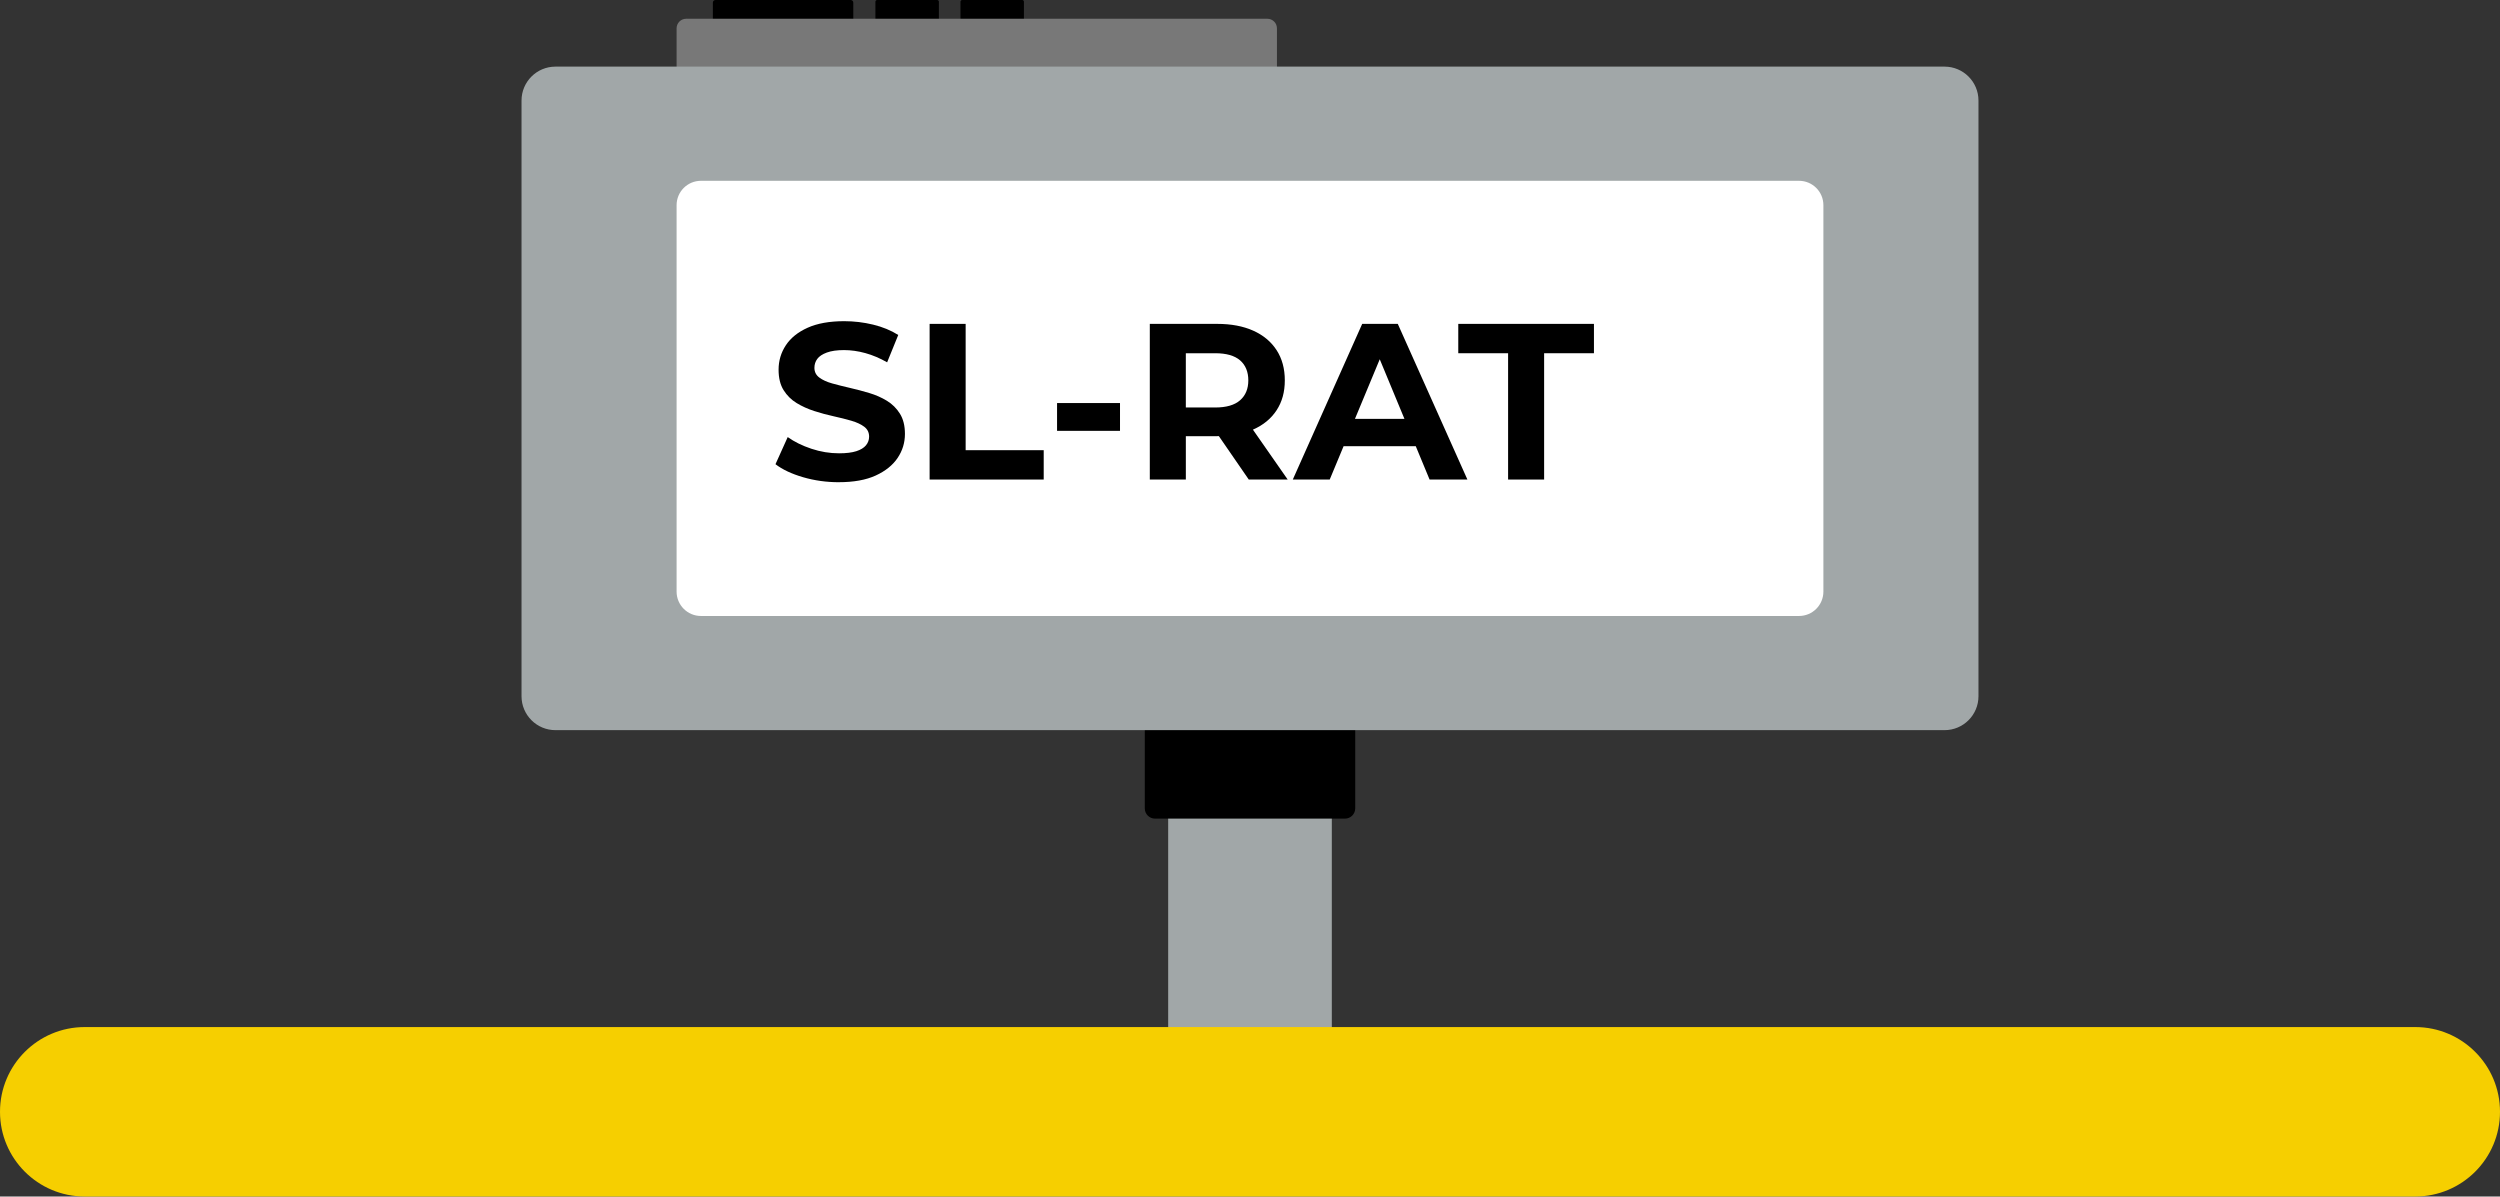
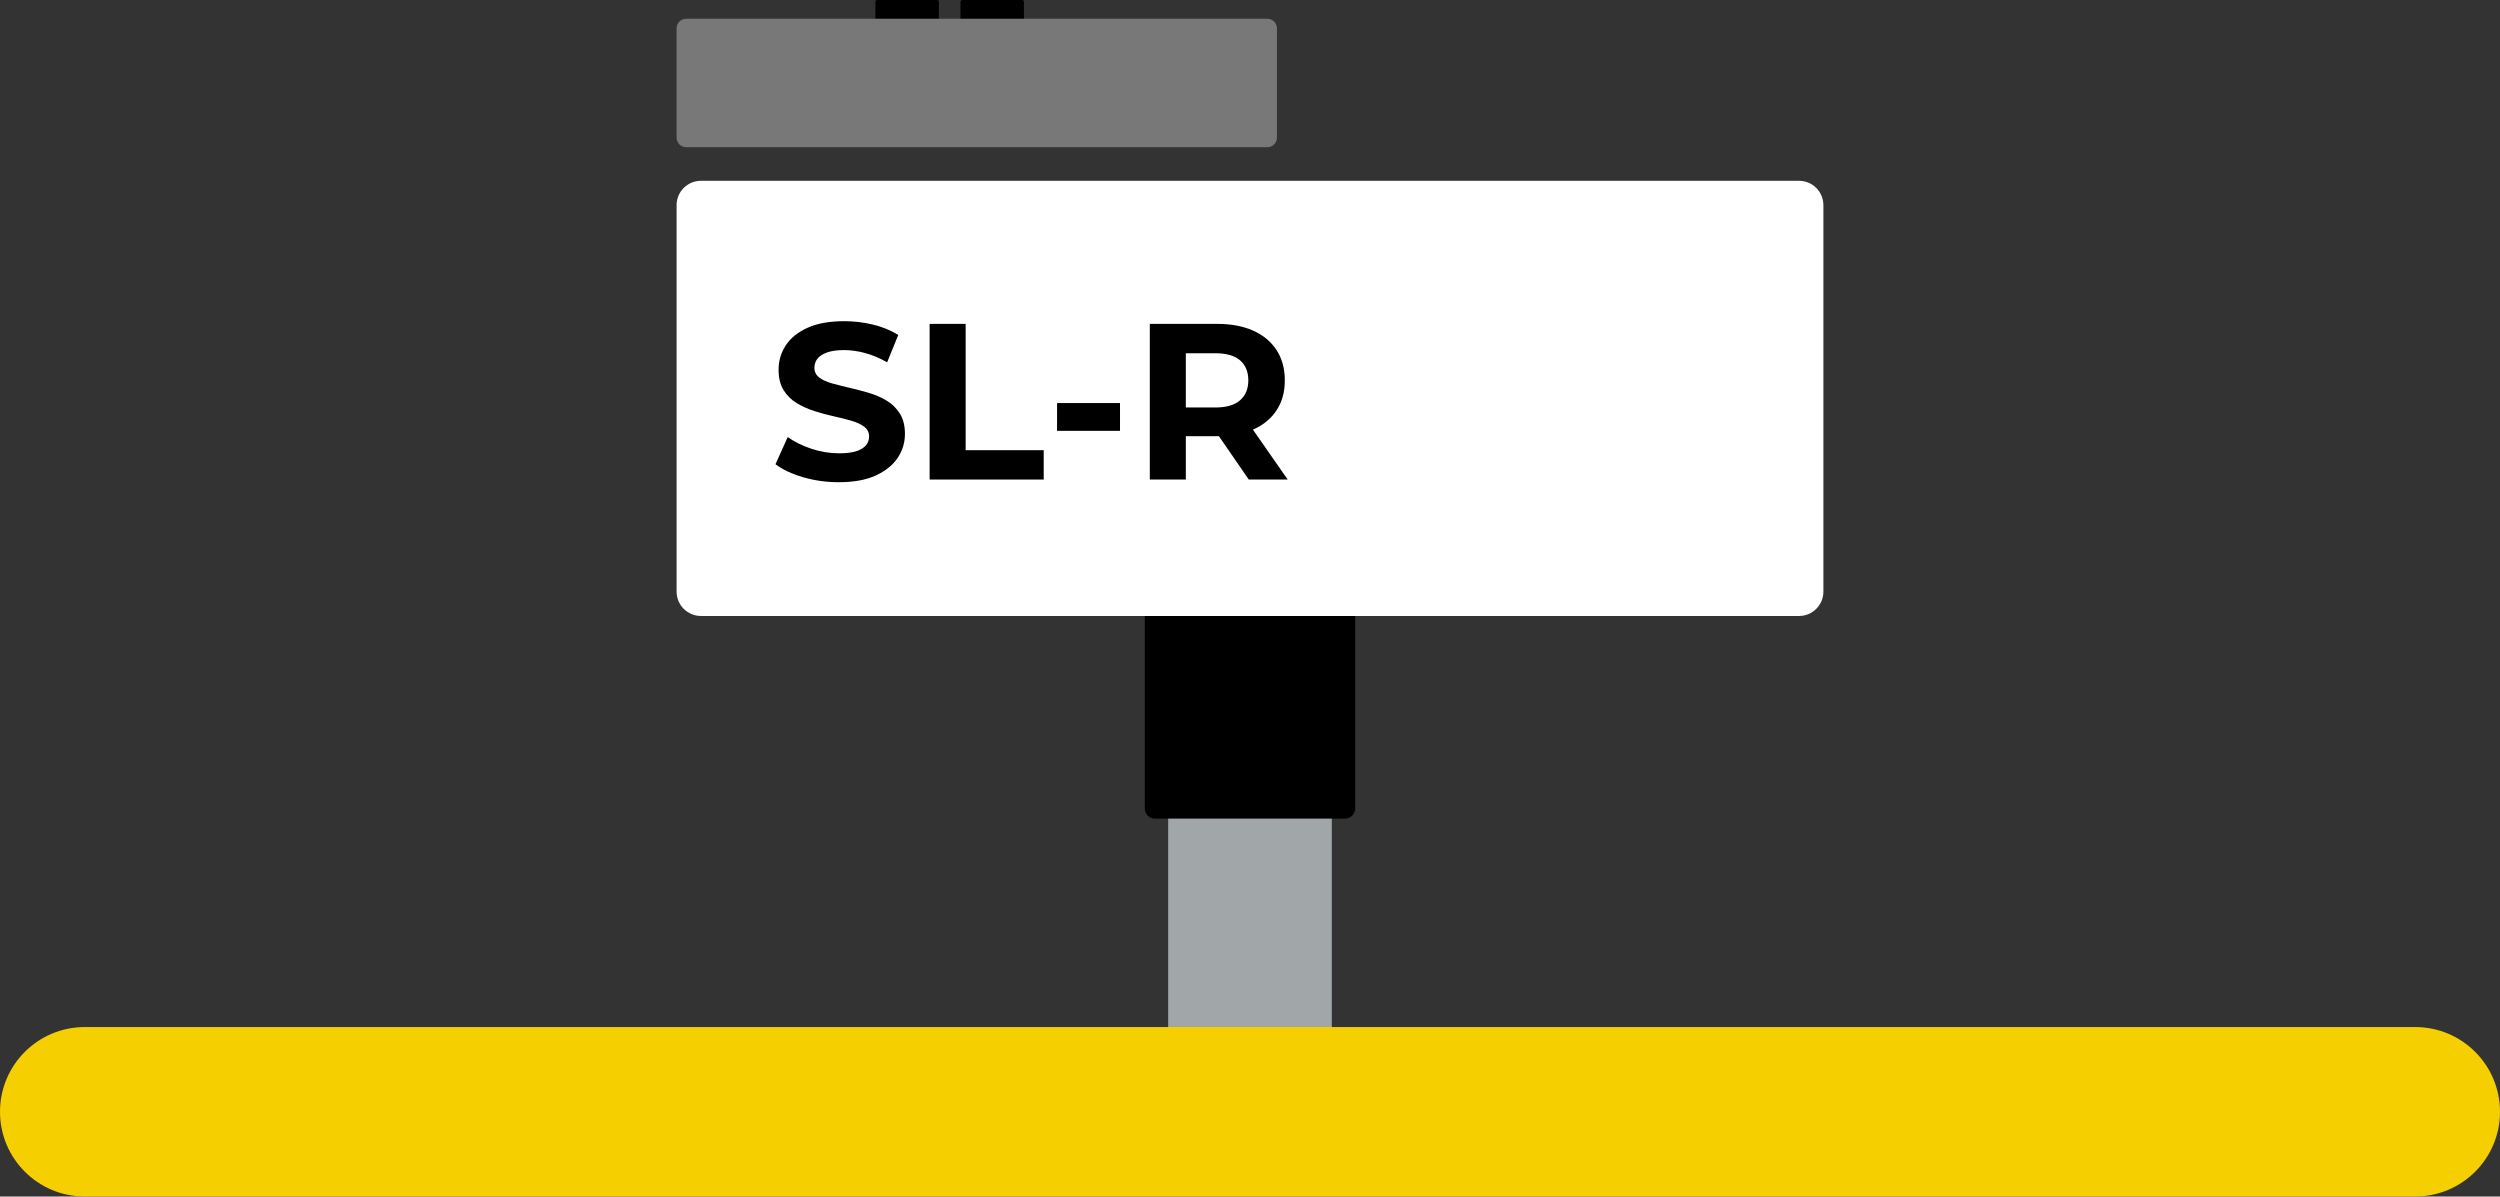
<svg xmlns="http://www.w3.org/2000/svg" width="2664" height="1275" viewBox="0 0 2664 1275" fill="none">
  <rect x="0" y="0" width="2664" height="1275" fill="#333333" stroke="none" />
  <g clip-path="url(#clip0_972_4620)">
-     <path d="M906.517 0H762.378C760.858 0 759.626 1.232 759.626 2.752V39.816C759.626 41.336 760.858 42.568 762.378 42.568H906.517C908.037 42.568 909.269 41.336 909.269 39.816V2.752C909.269 1.232 908.037 0 906.517 0Z" fill="black" />
    <path d="M998.627 0H934.699C933.676 0 932.847 0.829 932.847 1.851V40.717C932.847 41.739 933.676 42.568 934.699 42.568H998.627C999.65 42.568 1000.48 41.739 1000.48 40.717V1.851C1000.48 0.829 999.65 0 998.627 0Z" fill="black" />
    <path d="M1089.25 0H1025.32C1024.29 0 1023.47 0.829 1023.47 1.851V40.717C1023.47 41.739 1024.29 42.568 1025.32 42.568H1089.25C1090.27 42.568 1091.1 41.739 1091.1 40.717V1.851C1091.1 0.829 1090.27 0 1089.25 0Z" fill="black" />
    <path d="M1350.5 19.983H731.184C725.547 19.983 720.977 24.553 720.977 30.19V146.655C720.977 152.292 725.547 156.862 731.184 156.862H1350.5C1356.14 156.862 1360.71 152.292 1360.71 146.655V30.19C1360.71 24.553 1356.14 19.983 1350.5 19.983Z" fill="#787878" />
    <path d="M1409.54 705.83H1254.45C1249.13 705.83 1244.81 710.144 1244.81 715.466V1143.99C1244.81 1149.32 1249.13 1153.63 1254.45 1153.63H1409.54C1414.86 1153.63 1419.18 1149.32 1419.18 1143.99V715.466C1419.18 710.144 1414.86 705.83 1409.54 705.83Z" fill="#A1A7A8" />
    <path d="M1433.2 424.526H1230.8C1224.77 424.526 1219.88 429.419 1219.88 435.453V861.401C1219.88 867.436 1224.77 872.328 1230.8 872.328H1433.2C1439.23 872.328 1444.13 867.436 1444.13 861.401V435.453C1444.13 429.419 1439.23 424.526 1433.2 424.526Z" fill="black" />
-     <path d="M2072.11 70.996H591.889C571.925 70.996 555.741 87.178 555.741 107.14V741.903C555.741 761.864 571.925 778.046 591.889 778.046H2072.11C2092.07 778.046 2108.26 761.864 2108.26 741.903V107.14C2108.26 87.178 2092.07 70.996 2072.11 70.996Z" fill="#A1A7A8" />
    <path d="M2573.71 1275C2623.58 1275 2664 1234.58 2664 1184.72C2664 1134.86 2623.58 1094.44 2573.71 1094.44L90.288 1094.44C40.423 1094.44 0 1134.86 0 1184.72C0 1234.58 40.423 1275 90.288 1275L2573.71 1275Z" fill="#F6CF00" />
    <path d="M1917.04 192.666H746.946C732.604 192.666 720.977 204.291 720.977 218.632V630.421C720.977 644.762 732.604 656.387 746.946 656.387H1917.04C1931.39 656.387 1943.01 644.762 1943.01 630.421V218.632C1943.01 204.291 1931.39 192.666 1917.04 192.666Z" fill="white" />
    <path d="M893.908 513.854C880.638 513.854 867.918 512.073 855.749 508.521C843.58 504.969 833.782 500.346 826.356 494.662L839.386 465.753C846.492 470.806 854.908 474.959 864.625 478.191C874.343 481.433 884.18 483.044 894.128 483.044C901.714 483.044 907.828 482.294 912.492 480.793C917.145 479.292 920.588 477.201 922.8 474.509C925.011 471.827 926.122 468.745 926.122 465.263C926.122 460.84 924.381 457.328 920.908 454.716C917.436 452.114 912.852 449.973 907.158 448.322C901.463 446.671 895.189 445.09 888.313 443.579C881.438 442.078 874.563 440.226 867.698 438.005C860.823 435.794 854.548 432.952 848.854 429.469C843.169 425.997 838.546 421.414 834.993 415.721C831.44 410.027 829.659 402.772 829.659 393.916C829.659 384.44 832.221 375.785 837.365 367.969C842.499 360.154 850.245 353.91 860.592 349.247C870.94 344.584 883.94 342.253 899.582 342.253C910.01 342.253 920.278 343.473 930.395 345.925C940.503 348.377 949.43 352.049 957.176 356.942L945.327 386.091C937.581 381.668 929.845 378.386 922.099 376.255C914.353 374.123 906.767 373.053 899.352 373.053C891.936 373.053 885.842 373.923 881.108 375.654C876.364 377.396 872.972 379.647 870.92 382.409C868.869 385.171 867.838 388.373 867.838 392.005C867.838 396.268 869.579 399.71 873.052 402.312C876.525 404.913 881.108 407.015 886.802 408.596C892.487 410.177 898.771 411.758 905.647 413.339C912.522 414.92 919.397 416.741 926.262 418.792C933.137 420.844 939.412 423.616 945.107 427.088C950.791 430.56 955.414 435.143 958.967 440.837C962.52 446.531 964.301 453.715 964.301 462.401C964.301 471.727 961.699 480.253 956.485 487.998C951.271 495.743 943.485 501.977 933.137 506.72C922.79 511.463 909.71 513.824 893.918 513.824L893.908 513.854Z" fill="black" />
    <path d="M990.601 511.003V345.125H1028.99V479.722H1112.17V511.003H990.591H990.601Z" fill="black" />
    <path d="M1126.4 459.109V429.49H1193.48V459.109H1126.4Z" fill="black" />
    <path d="M1225.23 511.003V345.125H1297.04C1311.89 345.125 1324.69 347.536 1335.43 352.349C1346.17 357.172 1354.47 364.077 1360.32 373.083C1366.17 382.089 1369.09 392.836 1369.09 405.314C1369.09 417.792 1366.17 428.259 1360.32 437.184C1354.48 446.11 1346.18 452.945 1335.43 457.678C1324.68 462.421 1311.88 464.782 1297.04 464.782H1246.56L1263.63 447.961V510.993H1225.24L1225.23 511.003ZM1263.62 452.234L1246.55 434.223H1294.9C1306.75 434.223 1315.6 431.661 1321.44 426.517C1327.29 421.384 1330.21 414.31 1330.21 405.314C1330.21 396.318 1327.29 389.043 1321.44 383.99C1315.6 378.937 1306.75 376.405 1294.9 376.405H1246.55L1263.62 358.163V452.244V452.234ZM1330.69 511.003L1289.22 450.813H1330.22L1372.17 511.003H1330.7H1330.69Z" fill="black" />
-     <path d="M1377.61 511.003L1451.56 345.125H1489.48L1563.66 511.003H1523.36L1462.69 364.557H1477.86L1416.95 511.003H1377.61ZM1414.58 475.459L1424.77 446.31H1510.08L1520.51 475.459H1414.57H1414.58Z" fill="black" />
-     <path d="M1607.03 511.003V376.405H1553.94V345.125H1698.51V376.405H1645.42V511.003H1607.03Z" fill="black" />
  </g>
  <defs>
    <clipPath id="clip0_972_4620">
      <rect width="2664" height="1275" fill="white" />
    </clipPath>
  </defs>
</svg>